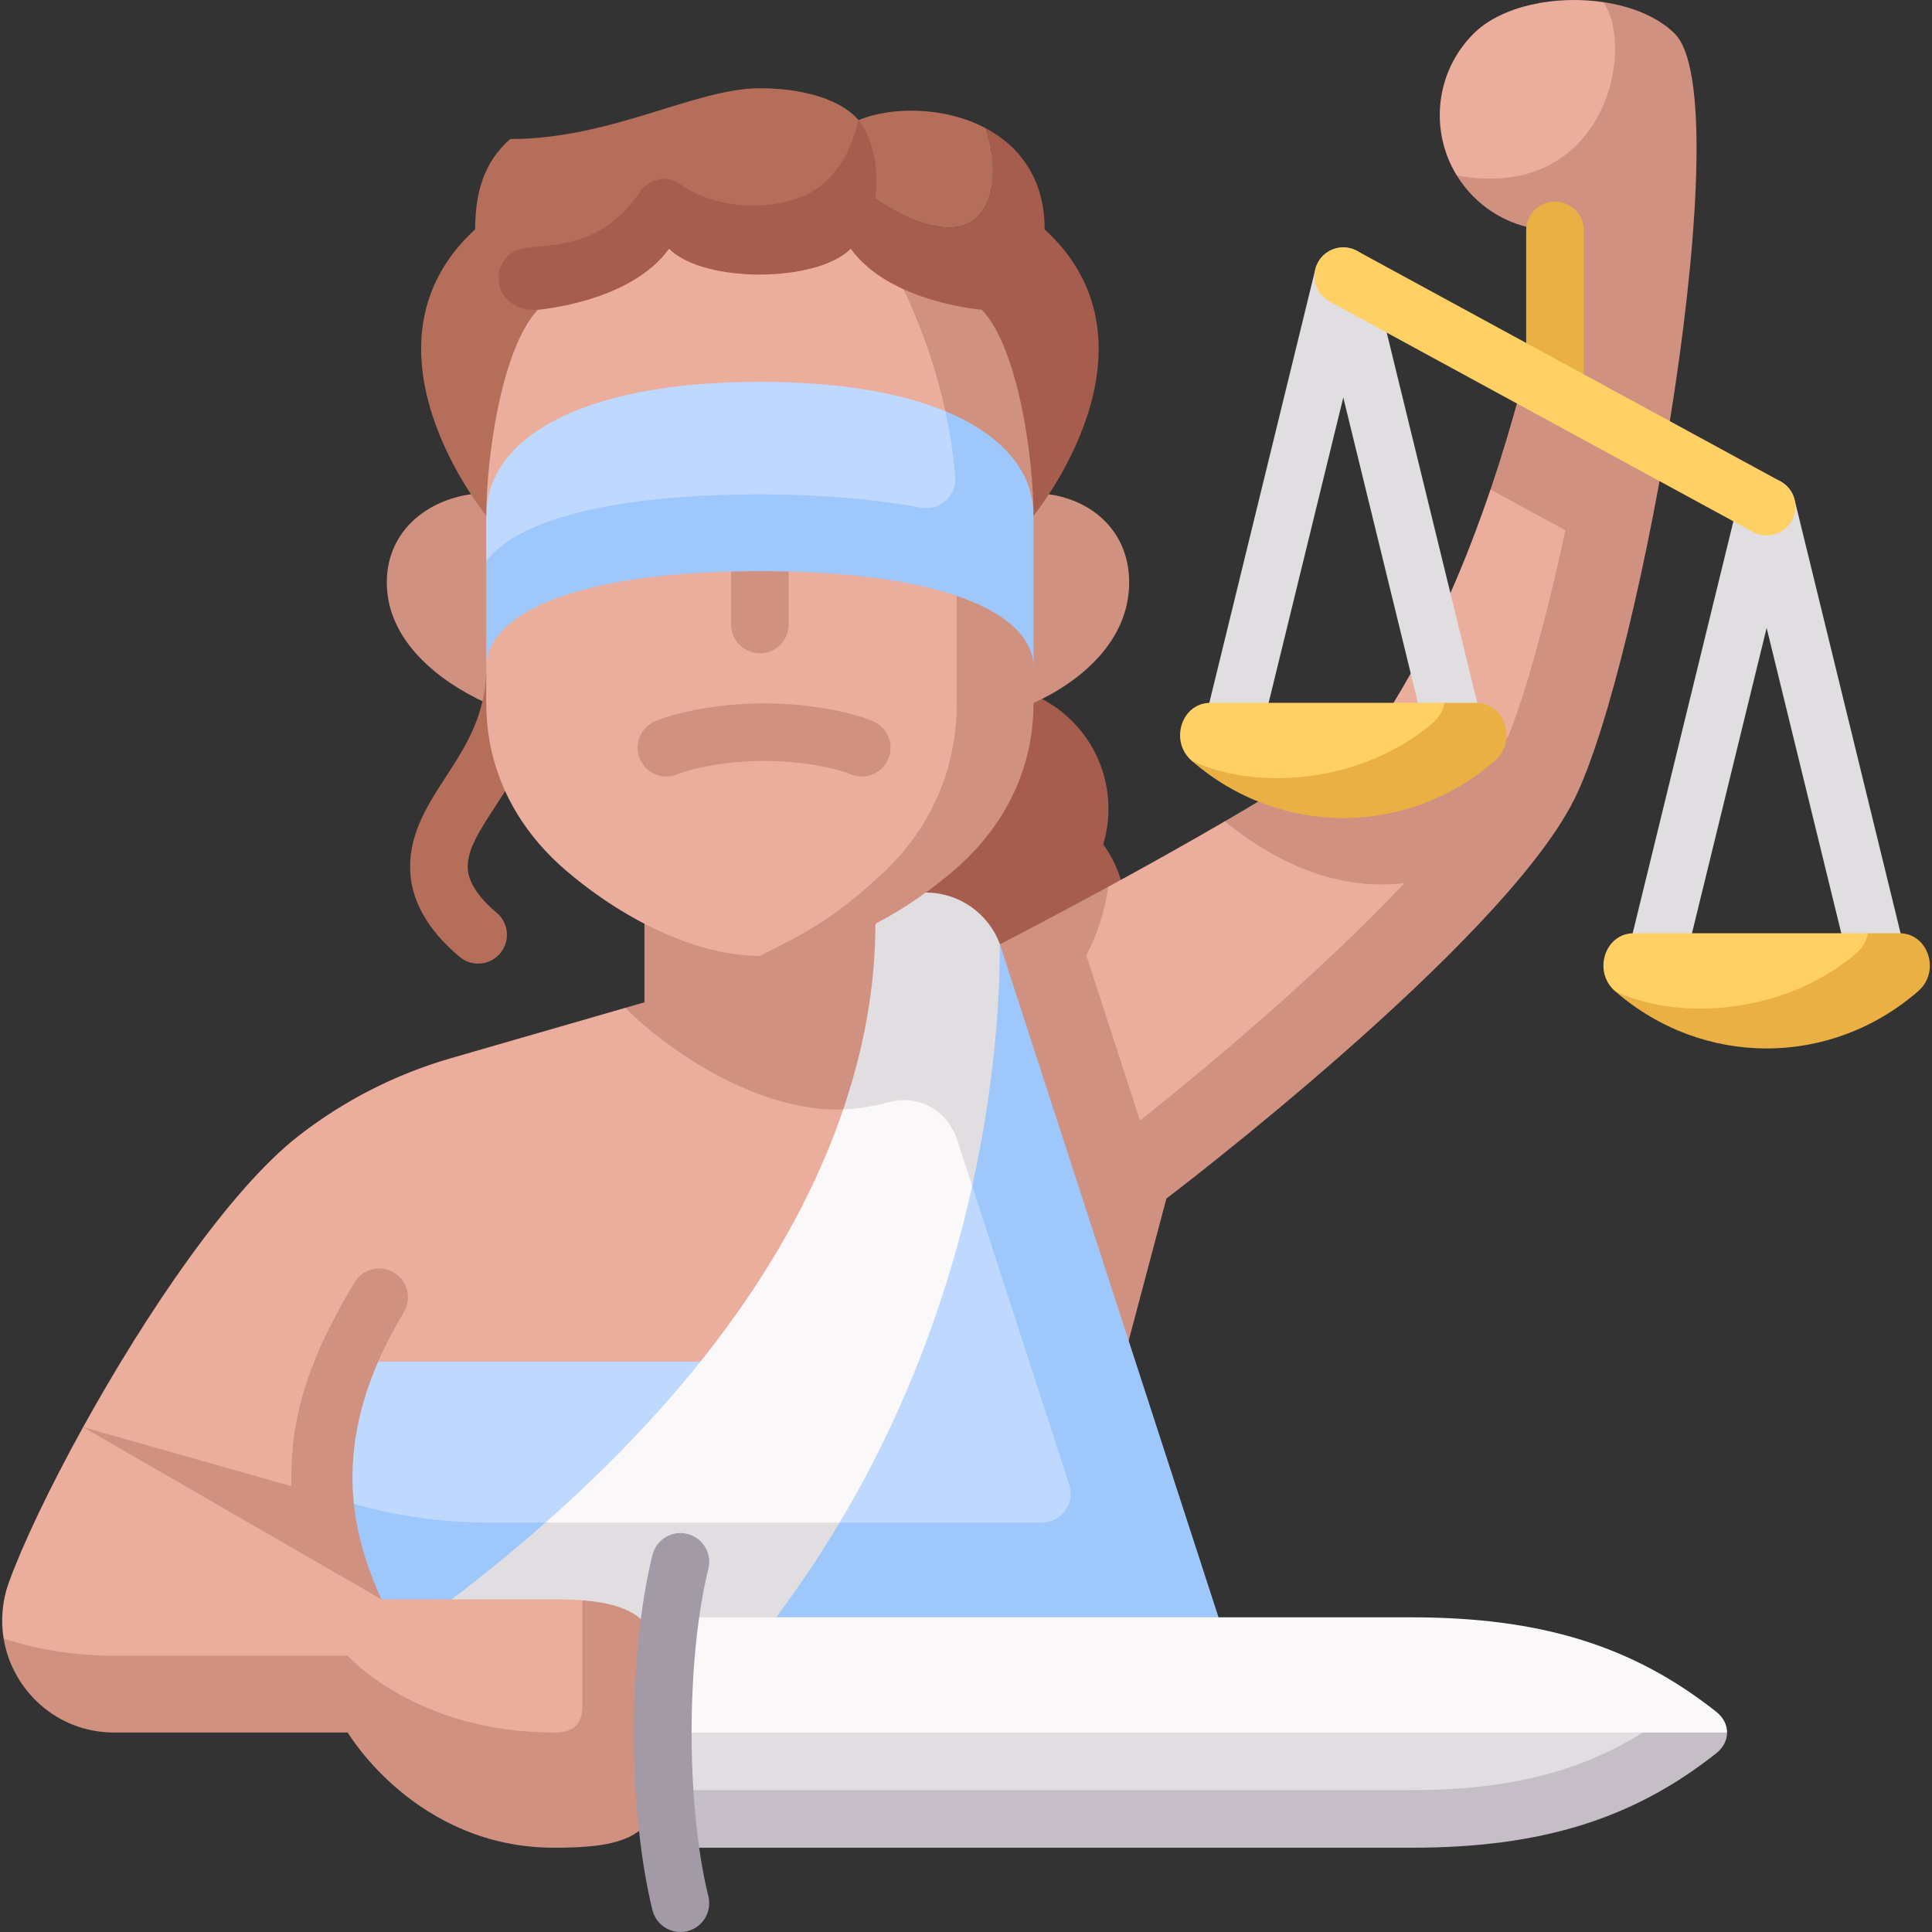
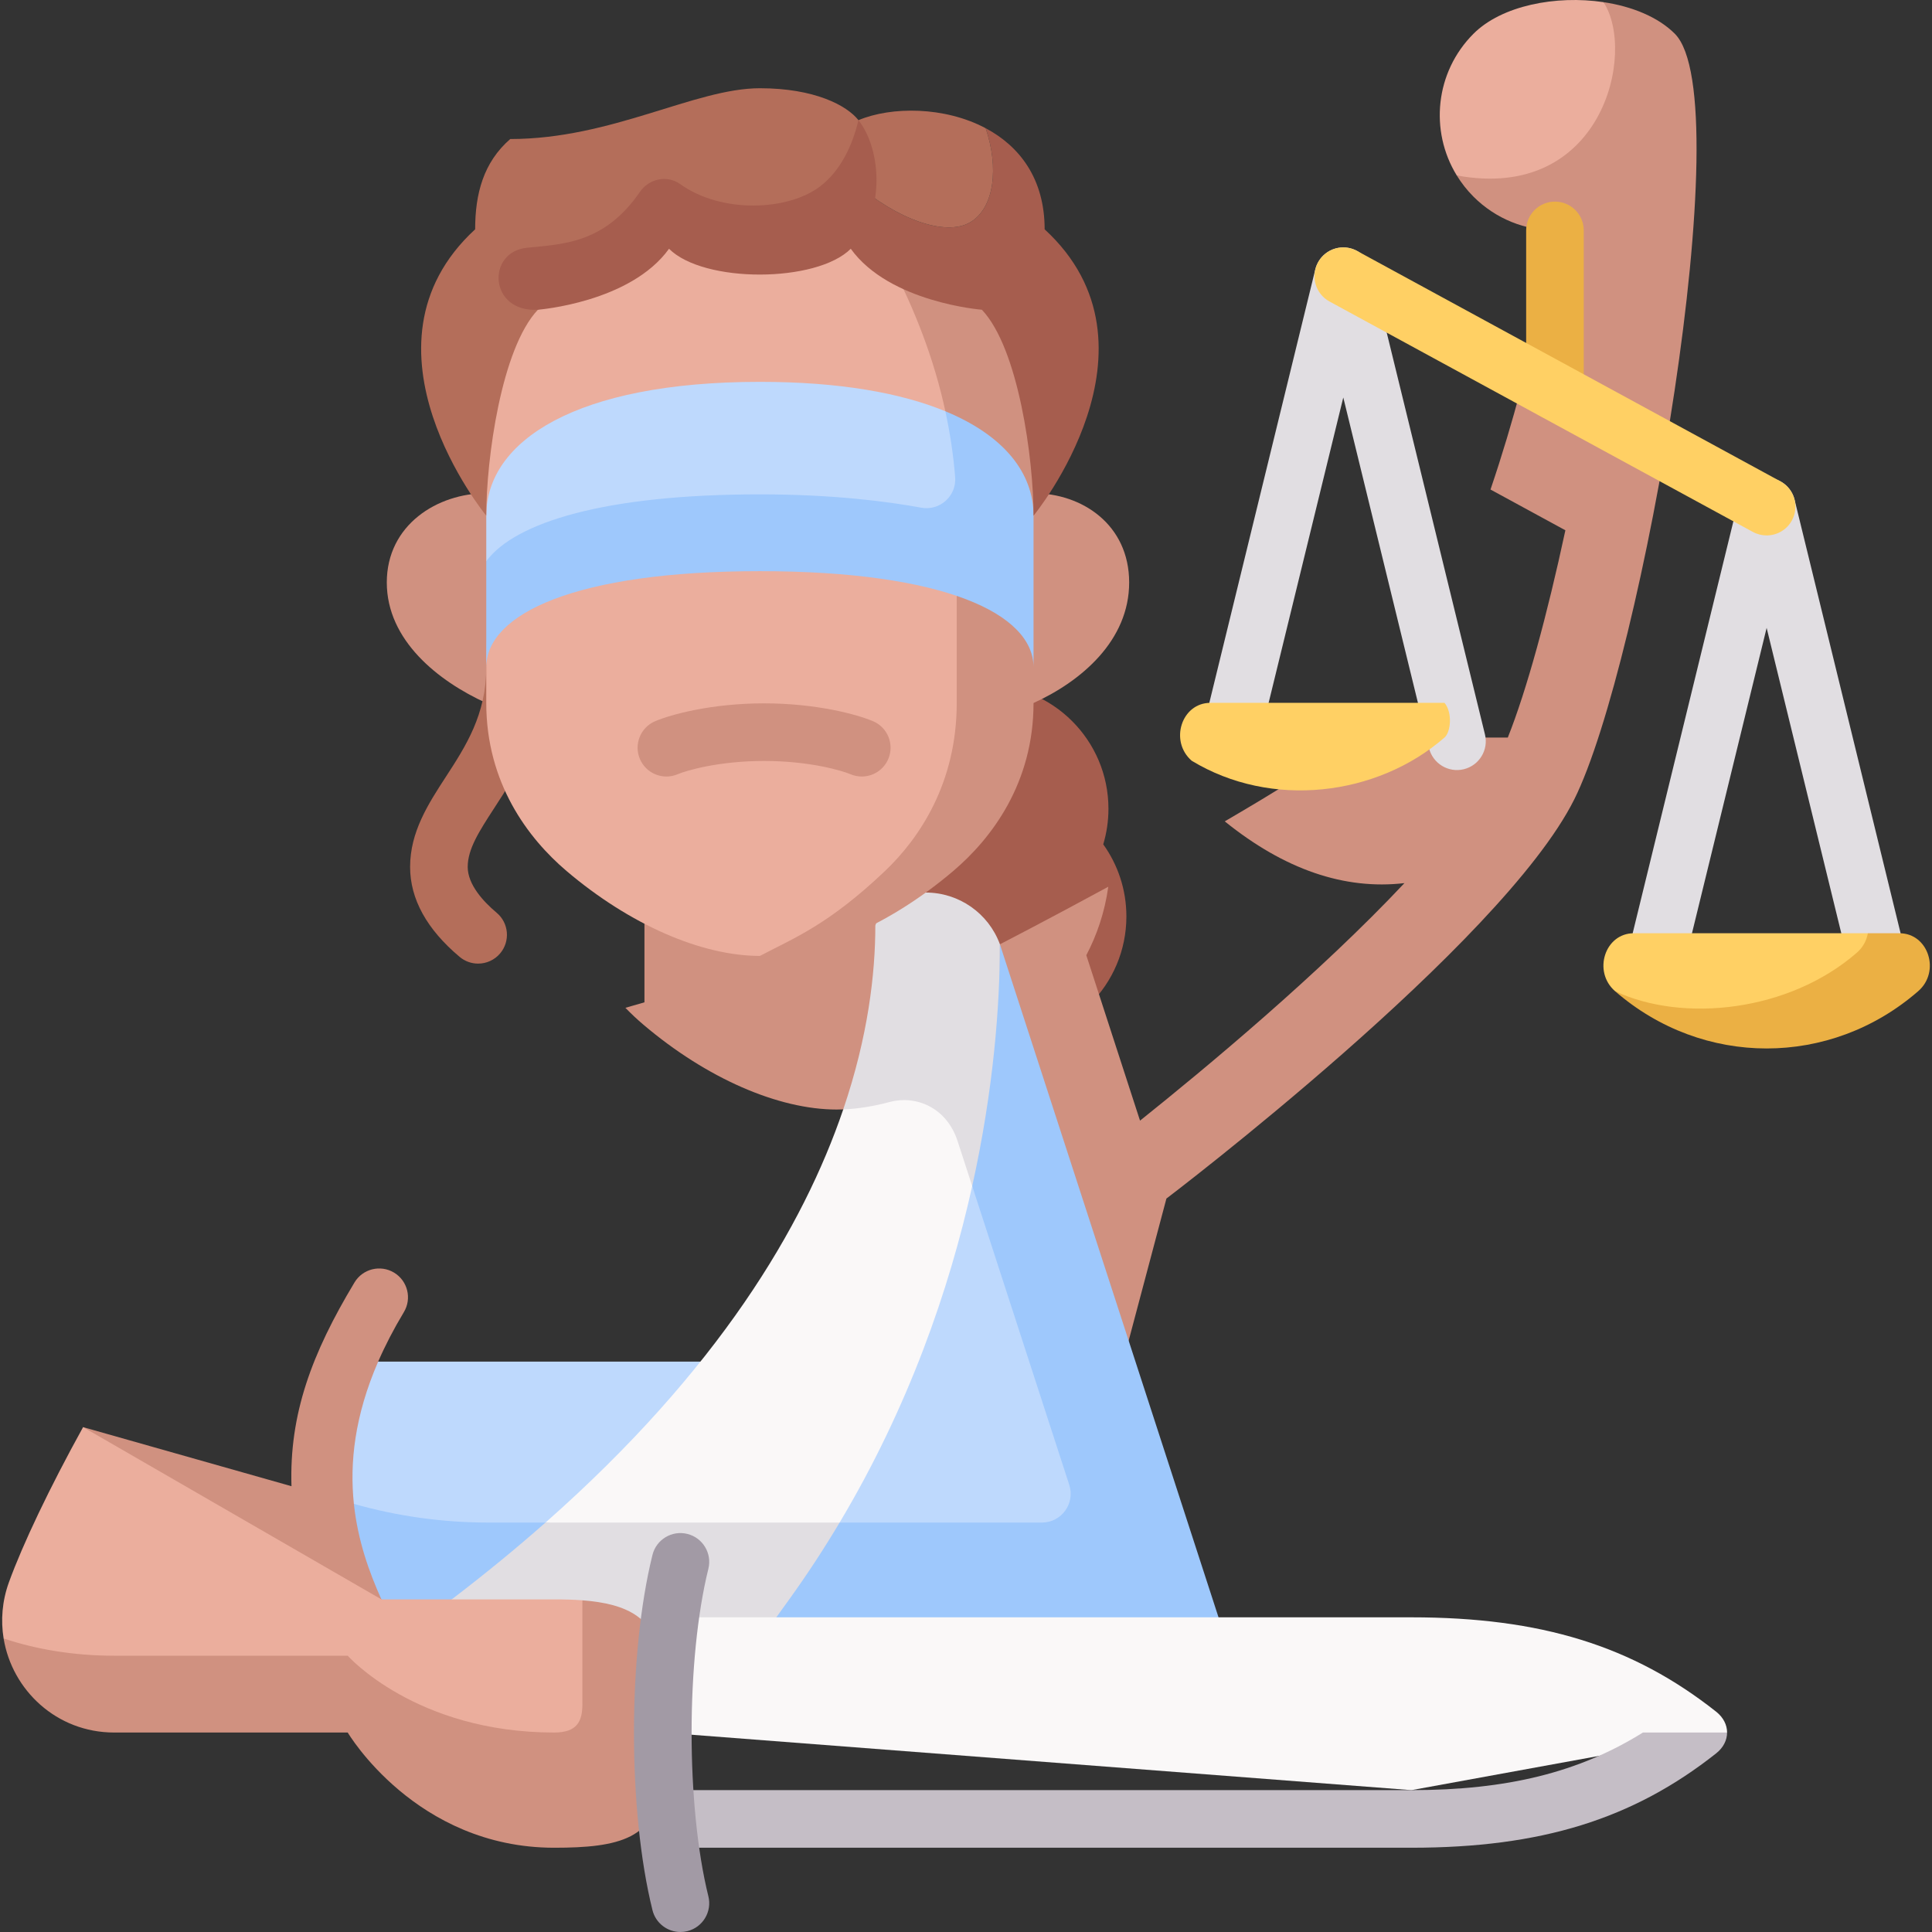
<svg xmlns="http://www.w3.org/2000/svg" id="Capa_1" height="512" viewBox="0 0 512 512" width="512">
  <rect x="0" y="0" width="512" height="512" fill="#333333" stroke="none" />
  <g>
    <path d="m292.373 223.758c.892-2.985 1.378-6.146 1.378-9.421 0-18.143-14.707-32.85-32.85-32.85s-32.85 14.708-32.85 32.85c0 7.126 2.276 13.717 6.132 19.1-.892 2.985-1.378 6.146-1.378 9.421 0 18.143 14.707 32.85 32.85 32.85s32.85-14.707 32.85-32.85c-.001-7.126-2.277-13.717-6.132-19.1z" fill="#a65d4e" />
    <path d="m128.865 186.303c-12.75-5.797-26.36-16.613-26.36-31.94s13.488-23.651 26.36-23.651h145.032c12.872 0 25.342 8.324 25.342 23.651s-12.592 26.143-25.342 31.94z" fill="#d09180" />
    <path d="m126.708 255.366c-1.734 0-3.476-.587-4.908-1.79-8.705-7.318-13.118-15.337-13.118-23.834 0-9.293 4.813-16.701 9.467-23.865 5.268-8.11 10.716-16.496 10.716-29.024 0-4.215 3.417-7.633 7.633-7.633s7.633 3.417 7.633 7.633c0 17.051-7.308 28.301-13.18 37.34-3.912 6.022-7.003 10.779-7.003 15.549 0 4.708 4.174 9.206 7.676 12.15 3.227 2.713 3.643 7.527.931 10.754-1.51 1.794-3.672 2.72-5.847 2.72z" fill="#b46e5a" />
    <path d="m424.946.571c-12.623-1.886-26.988.903-34.455 8.37-10.189 10.189-11.663 25.785-4.437 37.548 38.944 18.271 56.574-28.237 38.892-45.918z" fill="#ebae9d" />
-     <path d="m425.53 129.729h-30.531c-6.367 18.752-14.786 38.782-25.704 56.532-1.449 2.356-4.964 5.523-9.864 9.191 0 0-3.448 22.215-34.855 22.215-10.479 6.107-21.337 12.142-30.871 17.329l-36.37 32.083h-91.593l-46.163 13.326c-14.656 4.231-28.366 11.209-40.409 20.573-18.503 14.387-40.87 47.783-57.15 77.228l142.82 61.062 137.281-128.041c16.257-13 88.132-69.132 102.851-99.362 8.24-16.92 15.965-47.756 20.558-82.136z" fill="#ebae9d" />
    <path d="m443.845 8.941c-4.456-4.456-11.367-7.245-18.899-8.37 8.773 13.366-.347 53.064-38.892 45.918 1.23 2.002 2.703 3.896 4.437 5.63 5.962 5.962 13.775 8.942 21.589 8.942 0 0-4.585 31.869-17.081 68.669l19.844 10.8c-4.825 22.469-10.25 42.373-15.257 54.923h-40.155c-8.575 6.419-21.399 14.374-34.855 22.215 15.8 12.757 31.716 18.211 47.614 16.365-22.455 23.914-52.848 49.176-70.07 62.948l-14.24-43.839c2.77-5.272 4.881-11.311 5.824-18.145-16.298 8.866-28.72 15.25-28.72 15.25l-33.012-18.553-61.186 3.399v30.531l-5.046 1.457c1.581 1.635 3.188 3.126 4.776 4.475 16.739 14.21 35.752 22.48 51.216 22.48 6.002 0 12.541-1.26 19.272-3.615v92.914l-140.789-22.485c1.83-4.21 4.081-8.581 6.813-13.121 2.174-3.612 1.009-8.302-2.603-10.476s-8.302-1.009-10.476 2.603c-11.341 18.838-17.308 34.923-16.703 54.005l-55.226-15.654v61.062h254.767l32.325-121.639s88.904-67.423 108.073-105.763c17.884-35.772 44.151-185.435 26.66-202.926z" fill="#d09180" />
    <path d="m185.621 403.495v-42.646l-85.403-.001c-6.243 14.363-7.582 26.844-6.434 37.697l17.467 15.127z" fill="#bed9fd" />
    <path d="m93.784 398.545c1.023 9.668 4.02 18.045 7.29 25.304l13.234 4.126 71.312-16.241v-8.239h-56.215c-12.044 0-24.032-1.666-35.621-4.95z" fill="#9ec8fc" />
    <path d="m264.986 336.917-7.339-63.302-34.177 20.384c-10.541 30.995-33.058 69.037-78.906 109.496l88.119 10.177c18.329-30.703 26.222-49.362 32.303-76.755z" fill="#faf8f8" />
    <path d="m253.781 302.422c.888 2.735 11.205 34.494 11.205 34.494v-86.67c-3.026-8.238-10.871-13.713-19.647-13.713-6.701 0-12.535 6.324-12.535 6.324l-.83 2.411c0 12.731-1.915 29.354-8.505 48.73 3.936-.154 8.081-.825 12.344-1.971 6.77-1.818 15.019 1.315 17.968 10.395z" fill="#e1dee2" />
    <path d="m232.682 403.495h-88.119c-7.621 6.725-15.884 13.517-24.846 20.354l-5.408 4.126 75.024 23.389 43.35-37.692v-10.177z" fill="#e1dee2" />
    <path d="m296.789 413.672-39.142-99.349c-6.08 27.393-16.812 58.469-35.141 89.172z" fill="#bed9fd" />
    <path d="m92.151 448.961s17.994 20.354 54.72 20.354c11.483 0 17.645-7.707 17.645-17.645l-10.177-27.573c-2.377-.181-4.88-.249-7.468-.249-26.323 0-45.796 0-45.796 0l-79.055-45.641c-8.924 16.141-16.02 31.097-19.645 41.08-1.825 5.027-2.202 10.126-1.416 14.924 6.533 10.038 18.566 14.75 29.308 14.75z" fill="#ebae9d" />
    <path d="m154.338 424.097v27.573c0 4.51-1.412 7.468-7.468 7.468-36.726 0-54.72-20.354-54.72-20.354h-61.882c-10.743 0-20.712-1.7-29.308-4.573 2.244 13.696 14.043 24.927 29.308 24.927h61.883s17.994 30.531 54.72 30.531c16.911 0 27.822-2.279 27.822-17.645v-30.531c-.001-12.777-8.617-16.502-20.355-17.396z" fill="#d09180" />
    <path d="m263.72 186.303v-49.636c0-33.615-12.982-64.236-35.209-79.9-7.952-1.417-16.971-2.317-27.13-2.317-49.611 0-72.516 21.253-72.516 21.253v60.965l5.538 2.355s-5.537 9.442-5.537 37.829v9.452c0 21.172 11.029 35.824 21.3 44.543 16.739 14.21 35.752 22.48 51.216 22.48 11.167-1.29 28.352-8.27 43.308-22.48 9.176-8.72 19.03-23.372 19.03-44.544z" fill="#ebae9d" />
    <g fill="#d09180">
      <path d="m273.897 75.703s-14.504-13.431-45.386-18.936c11.642 18.501 25.032 46.285 25.032 79.9v49.636c0 21.172-9.854 35.824-19.031 44.543-14.956 14.21-24.075 17.742-33.131 22.48 15.464 0 34.477-8.27 51.216-22.48 10.271-8.719 21.3-23.371 21.3-44.543v-9.452c0-28.387-5.537-37.829-5.537-37.829l5.538-2.355v-60.964z" />
      <path d="m228.375 205.787c-.994 0-2.004-.195-2.977-.608-2.307-.978-10.92-3.518-22.907-3.518s-20.6 2.539-22.907 3.518c-3.881 1.648-8.361-.166-10.007-4.047s.166-8.361 4.047-10.007c4.142-1.757 14.883-4.729 28.867-4.729s24.725 2.973 28.867 4.729c3.881 1.646 5.693 6.126 4.047 10.007-1.233 2.909-4.058 4.655-7.03 4.655z" />
-       <path d="m201.381 173.129c-4.215 0-7.633-3.417-7.633-7.633v-14.131c0-4.215 3.417-7.633 7.633-7.633s7.633 3.417 7.633 7.633v14.131c0 4.216-3.417 7.633-7.633 7.633z" />
    </g>
    <path d="m201.381 141.188c22.494 0 49.999 2.232 62.339 5.949 0 0 0-27.439-13.193-38.147-11.814-4.884-28.147-7.796-49.146-7.796-48.84 0-72.516 15.723-72.516 35.473v12.052c12.814-5.798 31.551-7.531 72.516-7.531z" fill="#bed9fd" />
    <path d="m273.897 136.667c0-11.259-7.707-21.203-23.37-27.678 1.211 5.585 2.112 11.404 2.6 17.44.405 5.007-4.065 9.026-9.005 8.113-8.677-1.604-23.171-3.531-42.742-3.531-40.965 0-64.86 7.383-72.516 17.708v28.132c0-14.19 23.676-25.486 72.516-25.486s72.516 11.296 72.516 25.486z" fill="#9ec8fc" />
    <path d="m276.842 60.771c0-13.527-6.752-22.074-15.629-26.792 3.498 10.268 2.397 21.063-4.074 24.915-6.487 3.861-19.422-.715-30.629-10.506l-1.048 17.54c10.275 14.271 34.744 16.153 34.744 16.153 9.712 10.24 13.691 39.578 13.691 54.587 0-.001 36.788-44.762 2.945-75.897z" fill="#a65d4e" />
    <path d="m257.139 58.894c6.471-3.852 7.572-14.647 4.074-24.915-10.868-5.776-24.923-5.807-33.715-2.134l-.988 16.543c11.207 9.791 24.142 14.368 30.629 10.506z" fill="#b46e5a" />
    <path d="m175.846 56.976c12.705 10.04 38.877 9.589 46.548 0 4.277-5.346 7.578-14.327 5.104-25.131-3.082-3.917-11.652-8.461-26.116-8.461-17.248 0-39.195 13.46-66.168 13.46-7.106 6.19-9.294 14.523-9.294 23.926-33.843 31.135 2.945 75.896 2.945 75.896 0-15.009 3.978-44.347 13.691-54.587 0 .002 24.398-7.28 33.29-25.103z" fill="#b46e5a" />
    <path d="m227.498 31.845c-1.585 6.71-4.74 13.414-10.183 17.568-8.391 6.404-25.997 7.297-37.061-.628-3.456-2.476-8.269-1.435-10.673 2.071-9.509 13.872-20.818 13.841-29.989 14.806-10.727 1.128-10.022 17.184 2.964 16.418 0 0 24.469-1.881 34.744-16.153 9.186 9.186 39.115 9.047 48.162 0 9.128-9.127 8.354-26.051 2.036-34.082z" fill="#a65d4e" />
    <path d="m327.179 441.715-62.193-191.468c0 15.856-1.627 38.341-7.339 64.076 7.09 21.827 19.775 60.878 25.721 79.185 1.602 4.932-2.075 9.987-7.261 9.987h-53.602c-4.07 6.818-8.494 13.618-13.348 20.354l-19.825 27.515 24.939 7.775z" fill="#9ec8fc" />
    <path d="m454.802 453.619c-22.062-17.45-46.397-25.011-80.762-25.011-21.758 0-158.61 0-196.439 0-1.278 9.492-1.917 20.011-1.917 30.531l198.357 15.266 83.655-15.266c-.001-1.998-.966-3.995-2.894-5.52z" fill="#faf8f8" />
-     <path d="m435.392 459.138h-259.71c0 5.129.155 10.256.459 15.266 0 0 164.775 10.177 197.898 10.177 25.316 0 44.418-9.53 61.353-25.443z" fill="#e1dee2" />
    <path d="m435.392 459.138c-16.936 10.564-36.037 15.266-61.353 15.266-13.417 0-121.385 0-197.898 0 .319 5.266.804 10.401 1.459 15.265h196.439c34.366 0 58.7-7.561 80.762-25.011 1.929-1.525 2.893-3.522 2.893-5.52z" fill="#c5bec6" />
    <path d="m180.313 512c-3.426 0-6.542-2.324-7.403-5.8-6.537-26.39-6.537-67.734 0-94.124 1.013-4.092 5.153-6.588 9.244-5.573 4.092 1.013 6.587 5.152 5.573 9.244-5.926 23.926-5.926 62.857 0 86.784 1.014 4.092-1.482 8.231-5.573 9.244-.616.152-1.233.225-1.841.225z" fill="#a29aa5" />
    <path d="m498.303 265.135c-3.436 0-6.556-2.336-7.408-5.822l-22.718-92.916-22.718 92.916c-1.002 4.095-5.134 6.603-9.227 5.601-4.095-1.001-6.603-5.132-5.602-9.227l30.133-123.24c.835-3.416 3.897-5.82 7.414-5.82s6.579 2.404 7.414 5.82l30.133 123.24c1.001 4.095-1.507 8.226-5.602 9.227-.609.15-1.219.221-1.819.221z" fill="#e1dee2" />
    <path d="m325.857 204.073c-.6 0-1.21-.072-1.819-.221-4.095-1.001-6.603-5.132-5.602-9.227l30.133-123.24c.835-3.416 3.897-5.82 7.414-5.82s6.579 2.404 7.414 5.82l30.132 123.24c1.001 4.095-1.507 8.226-5.601 9.227-4.094 1.005-8.226-1.507-9.227-5.601l-22.717-92.916-22.718 92.916c-.853 3.486-3.974 5.822-7.409 5.822z" fill="#e1dee2" />
    <path d="m412.08 111.362c-4.215 0-7.633-3.417-7.633-7.633v-42.668c0-4.215 3.417-7.633 7.633-7.633 4.215 0 7.633 3.417 7.633 7.633v42.668c0 4.215-3.418 7.633-7.633 7.633z" fill="#ebb044" />
    <path d="m468.17 141.894c-1.233 0-2.483-.299-3.642-.93l-112.194-61.062c-3.703-2.015-5.071-6.65-3.055-10.353 2.016-3.702 6.65-5.07 10.353-3.055l112.193 61.062c3.703 2.015 5.071 6.65 3.055 10.353-1.384 2.543-4.005 3.985-6.71 3.985z" fill="#ffd064" />
    <path d="m382.812 195.452c1.665-1.448 2.151-6.602 0-9.191h-62.049c-7.638 0-10.926 10.147-4.948 15.348 21.05 12.765 49.052 9.453 66.997-6.157z" fill="#ffd064" />
-     <path d="m391.204 186.261h-8.392c-.334 1.89-1.278 3.722-2.943 5.171-17.945 15.61-46.016 18.64-64.054 10.177 23.273 20.244 57.065 20.244 80.338 0 5.977-5.2 2.688-15.348-4.949-15.348z" fill="#ebb044" />
    <path d="m495.005 256.514c1.665-1.448 2.151-6.602 0-9.191h-62.049c-7.638 0-10.926 10.147-4.948 15.348 21.05 12.765 49.052 9.453 66.997-6.157z" fill="#ffd064" />
    <path d="m503.397 247.323h-8.392c-.334 1.89-1.278 3.722-2.943 5.171-17.945 15.61-46.016 18.64-64.054 10.177 23.273 20.244 57.065 20.244 80.338 0 5.978-5.2 2.689-15.348-4.949-15.348z" fill="#ebb044" />
  </g>
</svg>